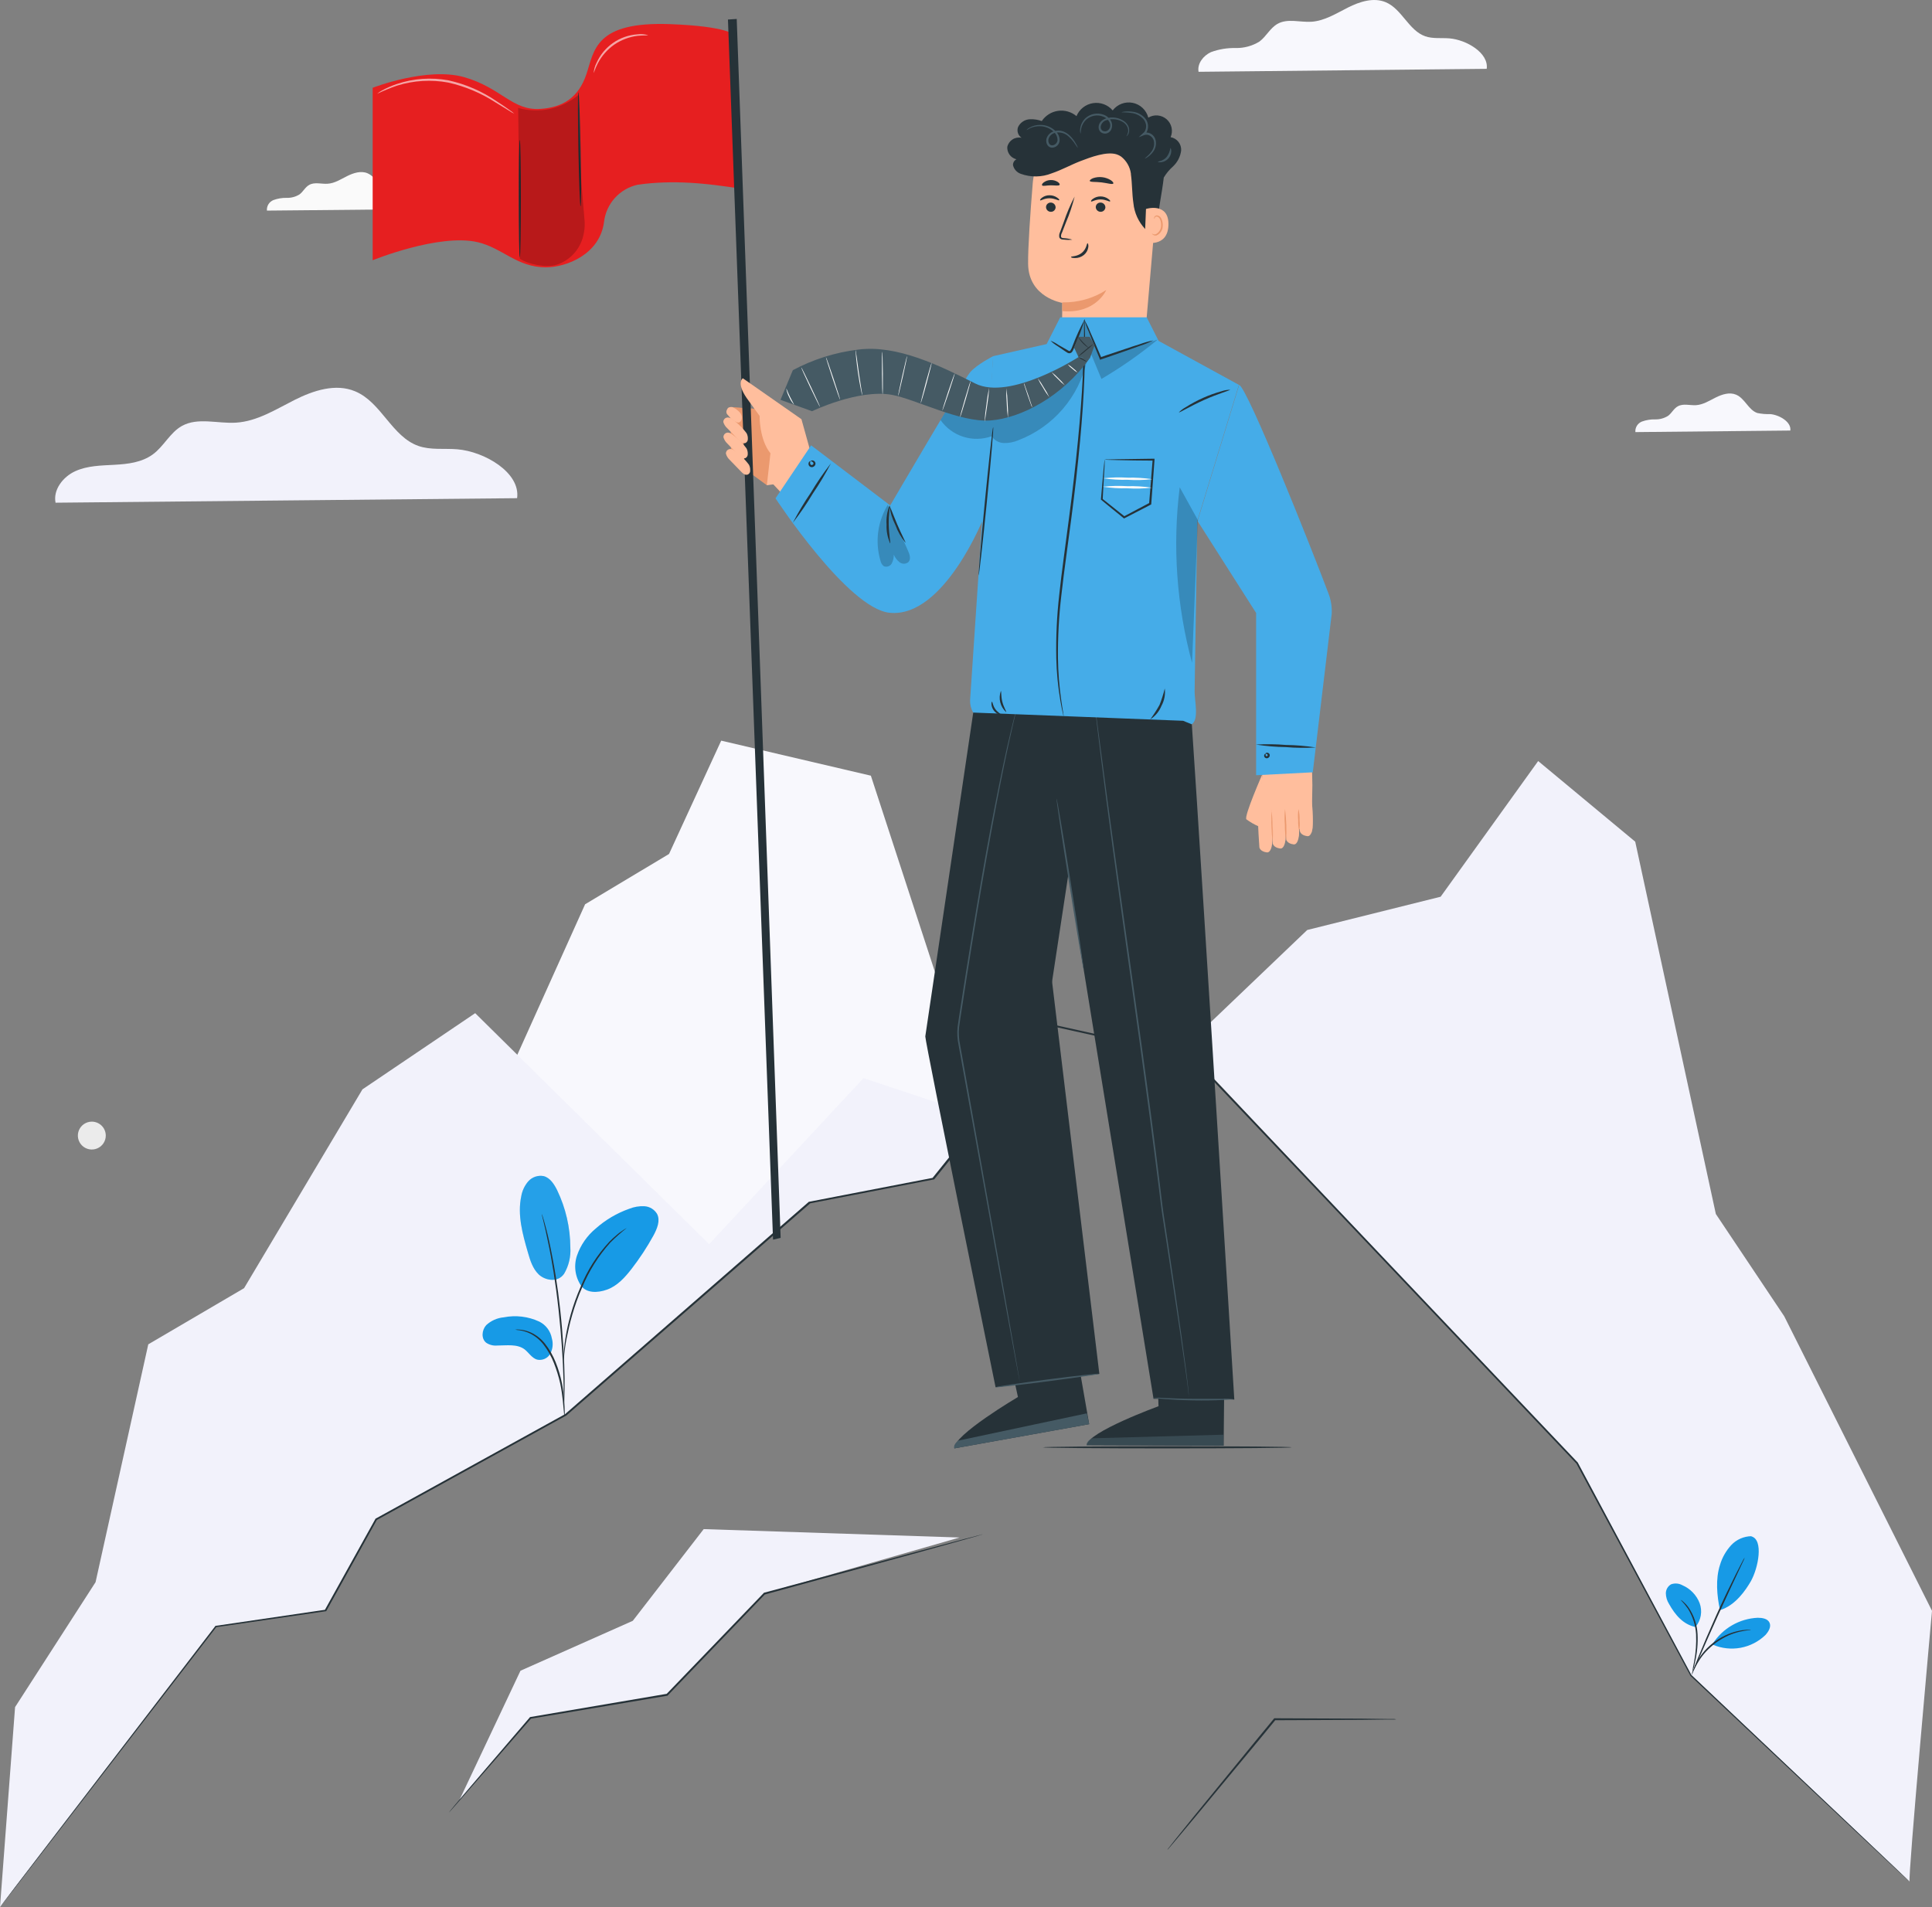
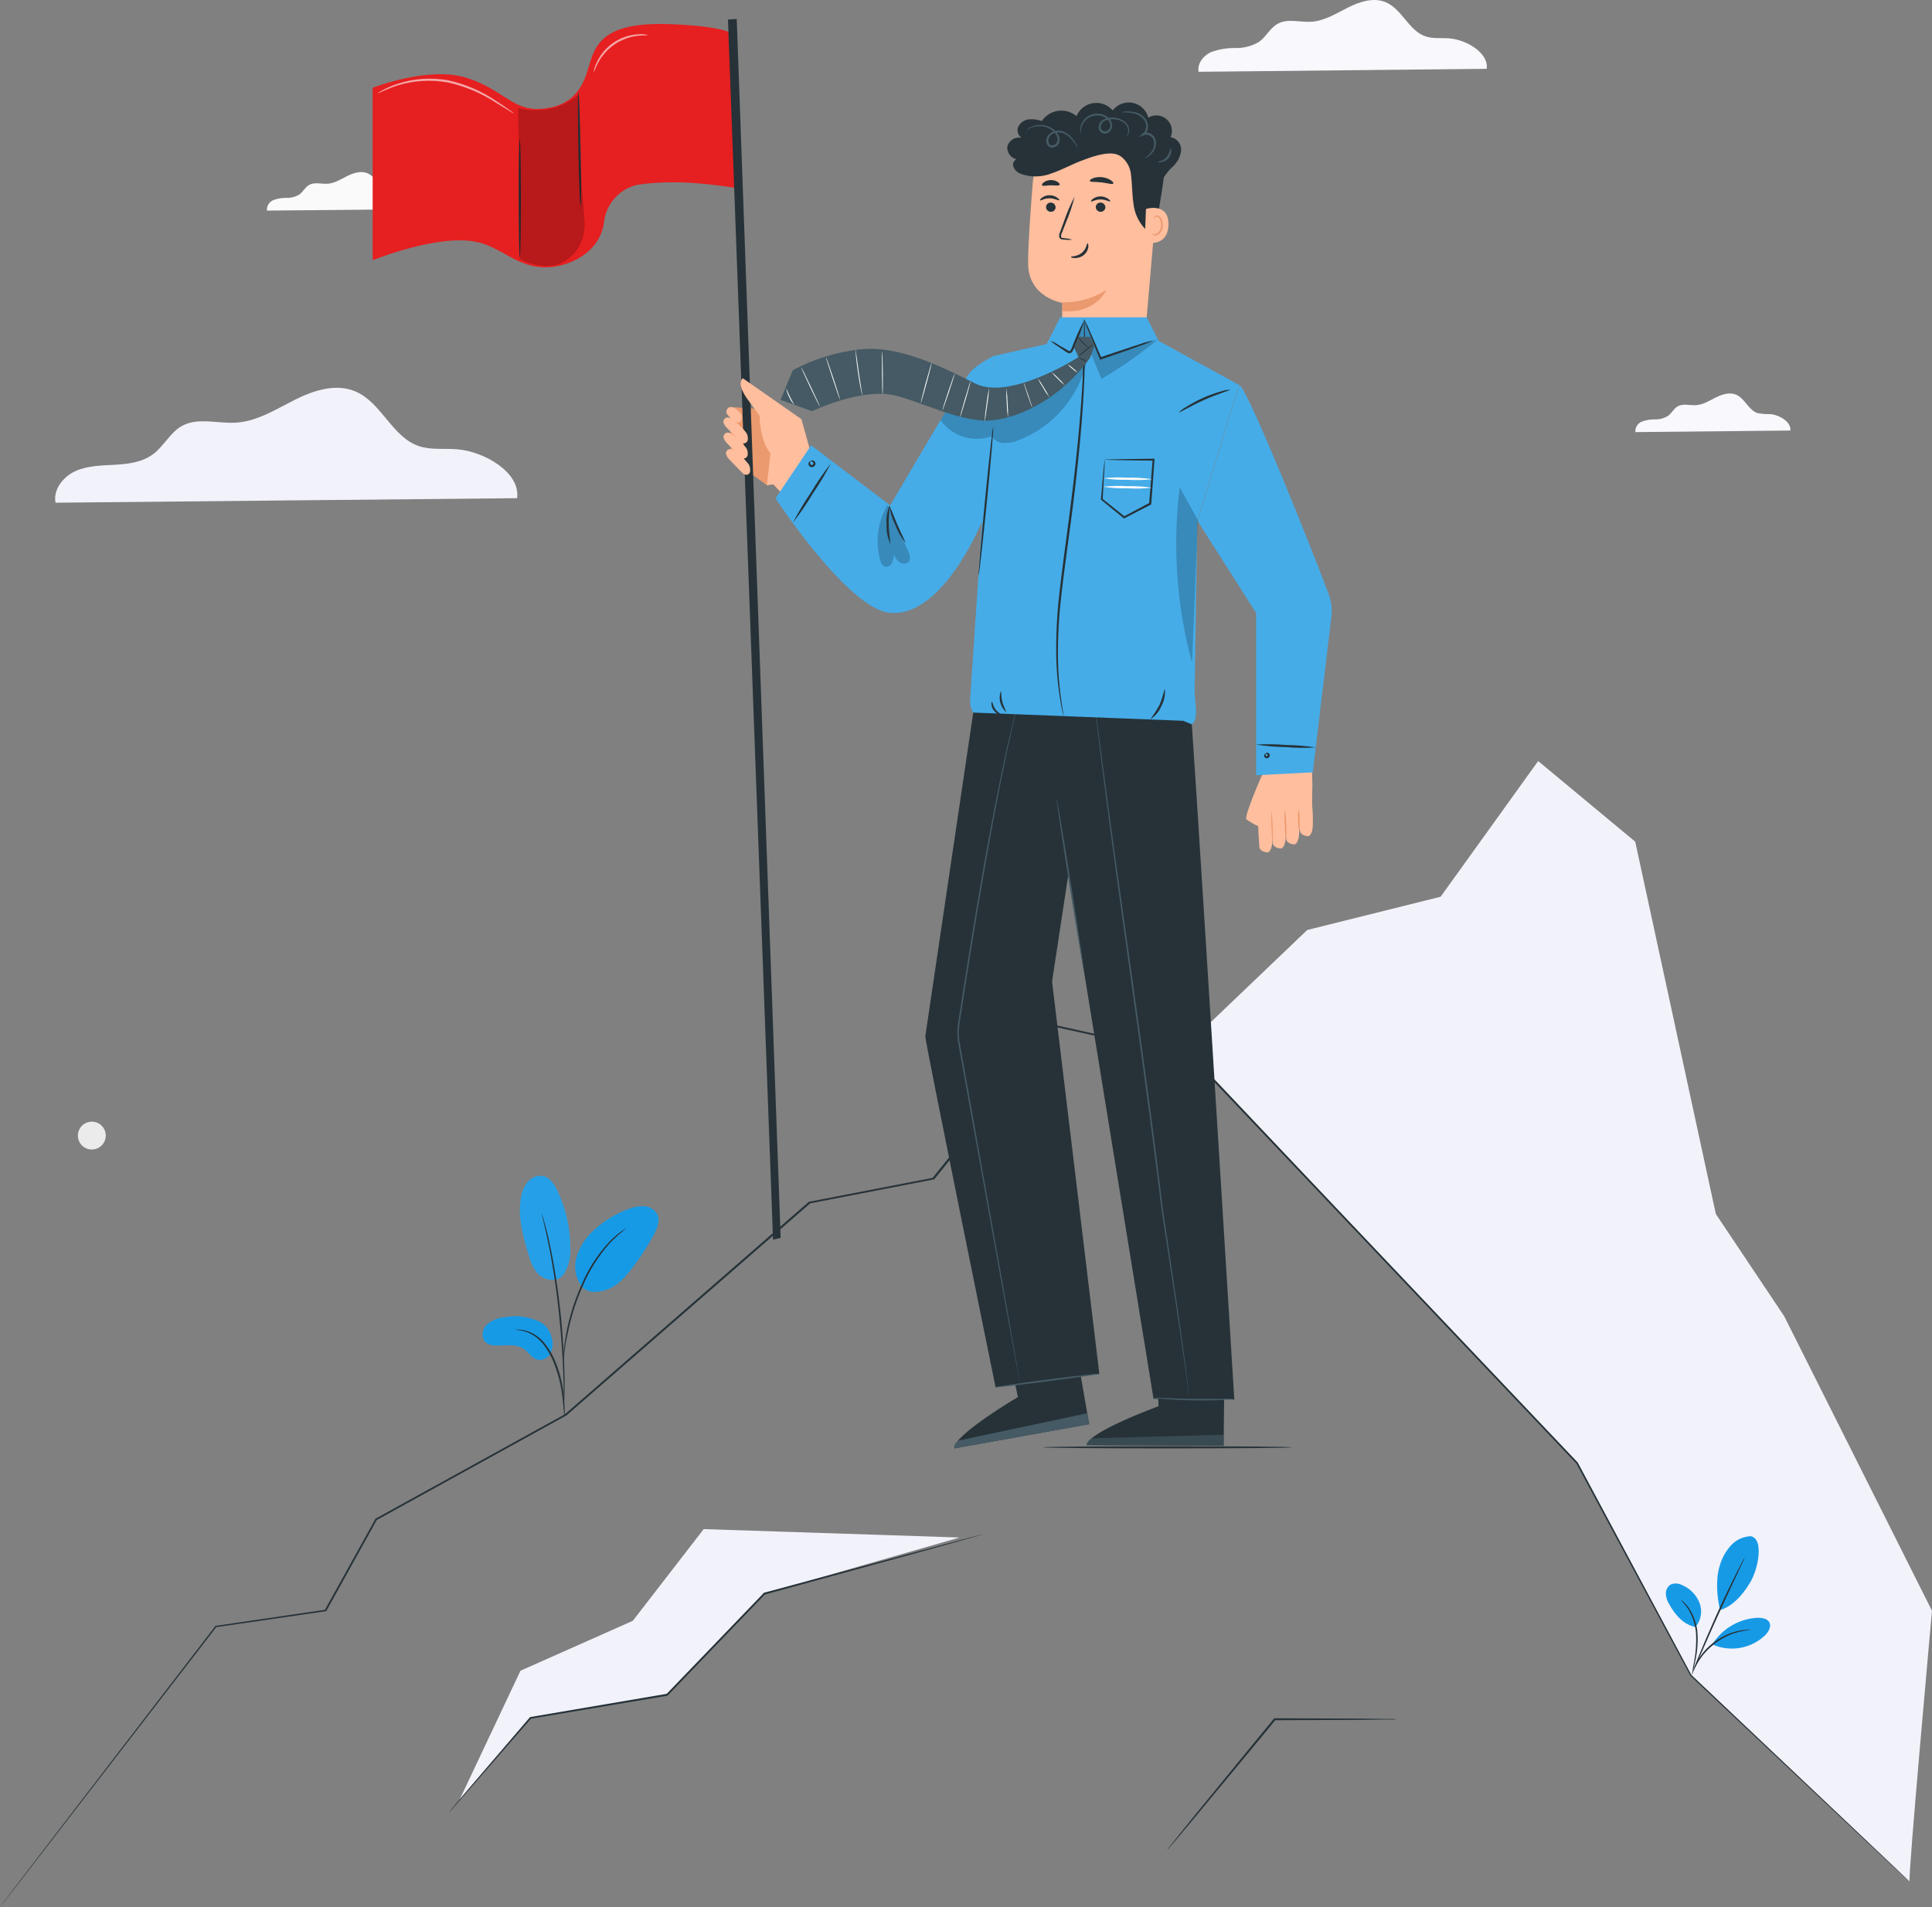
<svg xmlns="http://www.w3.org/2000/svg" width="235" height="232" viewBox="0 0 235 232" fill="none">
  <rect x="0" y="0" width="235" height="232" fill="#808080" stroke="none" />
  <g clip-path="url(#clip0_609_4076)">
    <path d="M12.866 138.147C12.866 138.482 12.767 138.81 12.58 139.089C12.394 139.367 12.128 139.585 11.818 139.713C11.508 139.842 11.167 139.875 10.837 139.81C10.508 139.744 10.205 139.583 9.968 139.346C9.731 139.108 9.569 138.806 9.503 138.477C9.438 138.148 9.471 137.807 9.6 137.498C9.728 137.188 9.946 136.923 10.225 136.737C10.504 136.55 10.833 136.451 11.168 136.451C11.391 136.451 11.612 136.495 11.818 136.58C12.024 136.665 12.211 136.79 12.369 136.948C12.527 137.105 12.652 137.292 12.737 137.498C12.822 137.703 12.866 137.924 12.866 138.147Z" fill="#EBEBEB" />
    <path d="M62.898 60.605C63.329 57.489 58.921 54.922 55.616 54.657C54.033 54.527 52.396 54.772 50.898 54.252C47.663 53.122 46.391 48.94 43.206 47.609C40.842 46.609 38.122 47.499 35.829 48.655C33.535 49.81 31.276 51.256 28.717 51.416C26.488 51.561 24.069 50.736 22.121 51.821C20.674 52.632 19.913 54.322 18.575 55.288C17.238 56.253 15.57 56.453 13.933 56.543C12.295 56.633 10.627 56.648 9.15 57.324C7.672 57.999 6.445 59.564 6.756 61.155L62.898 60.605Z" fill="#F2F2FB" />
    <path d="M180.836 8.373C181.106 6.433 178.357 4.832 176.294 4.667C175.292 4.587 174.29 4.737 173.354 4.412C171.35 3.707 170.524 1.1 168.556 0.27C167.078 -0.35 165.381 0.2 163.953 0.92C162.526 1.641 161.114 2.541 159.516 2.646C158.129 2.731 156.616 2.216 155.404 2.896C154.498 3.396 154.022 4.442 153.191 5.057C152.322 5.592 151.316 5.865 150.296 5.842C149.272 5.82 148.252 5.989 147.291 6.343C146.37 6.768 145.603 7.738 145.789 8.734L180.836 8.373Z" fill="#F8F8FD" />
    <path d="M217.767 52.376C217.912 51.331 216.435 50.471 215.323 50.376C214.793 50.396 214.263 50.351 213.745 50.241C212.658 49.86 212.243 48.46 211.161 48.01C210.37 47.679 209.458 47.975 208.687 48.36C207.916 48.745 207.159 49.235 206.303 49.29C205.557 49.335 204.745 49.06 204.089 49.425C203.588 49.695 203.348 50.256 202.902 50.586C202.432 50.882 201.885 51.033 201.33 51.021C200.782 51.005 200.237 51.094 199.722 51.281C199.467 51.38 199.251 51.558 199.107 51.79C198.962 52.022 198.897 52.294 198.921 52.566L217.767 52.376Z" fill="#F8F8FD" />
    <path d="M51.299 25.44C51.444 24.395 49.967 23.535 48.855 23.44C48.324 23.46 47.792 23.415 47.273 23.305C46.191 22.924 45.77 21.524 44.693 21.074C43.902 20.744 42.99 21.039 42.219 21.424C41.448 21.809 40.717 22.299 39.835 22.354C39.089 22.399 38.278 22.124 37.622 22.489C37.121 22.759 36.88 23.32 36.43 23.65C35.965 23.94 35.425 24.086 34.877 24.07C34.33 24.058 33.784 24.148 33.27 24.335C33.015 24.434 32.799 24.612 32.654 24.844C32.51 25.076 32.444 25.348 32.468 25.62L51.299 25.44Z" fill="#FAFAFA" />
-     <path d="M61.24 132.059L71.171 110.005L81.378 103.888L87.724 90.102L105.928 94.364L119.511 135.971L98.491 146.29L81.378 156.709L61.24 132.059Z" fill="#F8F8FD" />
    <path d="M235 195.96L217.025 160.126L208.707 147.685L198.901 102.392L187.096 92.583L175.232 109.09L159.005 113.136L144.066 127.412L174.115 159.29L191.849 177.963L205.692 203.793L232.275 228.889C232.04 228.634 235 195.96 235 195.96Z" fill="#F2F2FB" />
-     <path d="M0 232L1.833 207.675L11.624 192.474L18.035 163.542L29.689 156.709L44.087 132.524L57.8 123.255L86.251 151.357L105.032 131.159L119.511 135.971L113.546 143.379L98.491 146.29L68.823 172.125L45.755 184.826L39.605 195.92L26.258 197.876L0 232Z" fill="#F2F2FB" />
    <path d="M169.818 209.161C169.723 209.18 169.625 209.188 169.528 209.186H168.687L165.576 209.226L155.059 209.271L155.154 209.221C154.563 209.948 153.949 210.696 153.311 211.467L145.338 221.091C144.337 222.301 143.495 223.281 142.904 223.992L142.233 224.782C142.162 224.878 142.08 224.965 141.988 225.042C142.046 224.939 142.115 224.841 142.193 224.752L142.829 223.942L145.203 220.99L153.106 211.322C153.737 210.551 154.358 209.821 154.954 209.081L154.994 209.031H155.054L165.571 209.076L168.682 209.116H169.523C169.623 209.119 169.722 209.135 169.818 209.161Z" fill="#263238" />
    <path d="M116.716 187.042L85.595 186.021L76.971 197.176L63.309 203.248L55.887 218.97L64.526 208.961L81.143 206.179L92.972 193.864L116.716 187.042Z" fill="#F2F2FB" />
    <path d="M0 232C0 232 0.145 231.795 0.446 231.4L1.778 229.644L6.946 222.896L26.188 197.821V197.791H26.223L39.575 195.83L39.5 195.88L45.665 184.776V184.746H45.69L68.728 172.04L98.391 146.195H98.426L113.486 143.284L113.406 143.329L121.083 133.795C123.524 130.76 125.945 127.759 128.345 124.791L128.395 124.731H128.475L144.867 128.373H144.902L144.932 128.398C162.396 146.8 178.412 163.682 191.909 177.918L205.732 203.763L225.289 222.271L230.483 227.198L231.815 228.474L232.261 228.909C232.261 228.909 232.1 228.769 231.8 228.489L230.448 227.233L225.229 222.336L205.622 203.873L191.754 178.053L144.787 128.553L144.852 128.588L128.455 124.951L128.586 124.906L121.324 133.91L113.651 143.449L113.621 143.484H113.571L98.516 146.395L98.576 146.365L68.898 172.191L45.81 184.921L45.85 184.876C43.697 188.752 41.628 192.484 39.695 195.97L39.67 196.01H39.62L26.268 197.951L26.328 197.916L7.011 222.951L1.818 229.679L0.466 231.415C0.16 231.805 0 232 0 232Z" fill="#263238" />
    <path d="M119.511 186.661L119.385 186.706L119.01 186.817L117.537 187.237L112.028 188.772L92.997 193.984L93.052 193.949L85.54 201.763L81.208 206.264L81.178 206.294H81.138L64.54 209.086L64.606 209.051L57.319 217.419C56.452 218.419 55.776 219.18 55.315 219.715L54.785 220.31C54.659 220.445 54.594 220.505 54.594 220.505C54.594 220.505 54.644 220.43 54.76 220.29L55.26 219.675L57.234 217.344L64.45 208.916V208.886H64.485L81.133 206.054L81.063 206.094L85.395 201.593L92.907 193.784V193.759H92.942L111.973 188.642L117.482 187.177L118.96 186.796L119.345 186.701C119.397 186.675 119.453 186.662 119.511 186.661Z" fill="#263238" />
    <path d="M157.113 176.072C157.113 176.142 150.337 176.202 141.983 176.202C133.629 176.202 126.853 176.142 126.853 176.072C126.853 176.002 133.624 175.942 141.983 175.942C150.342 175.942 157.113 175.987 157.113 176.072Z" fill="#263238" />
    <path d="M159.631 95.509C159.631 95.509 159.601 92.663 159.481 92.638L153.626 93.938C153.561 94.309 152.825 98.981 152.95 99.441L159.536 101.266C159.536 101.266 159.636 95.674 159.631 95.509Z" fill="#FFBE9D" />
    <path d="M159.642 100.826C159.66 100.786 159.669 100.741 159.667 100.696C159.737 100.061 159.697 97.28 159.356 97.16C159.016 97.04 158.024 97.245 157.959 97.61C157.894 97.975 158.114 101.111 158.114 101.111C158.114 101.111 158.184 101.612 159.011 101.722C159.526 101.792 159.642 100.826 159.642 100.826Z" fill="#FFBE9D" />
    <path d="M157.968 101.827C157.987 101.786 157.997 101.741 157.999 101.697C158.064 101.061 157.999 98.28 157.683 98.16C157.368 98.04 156.351 98.245 156.286 98.61C156.221 98.975 156.446 102.112 156.446 102.112C156.446 102.112 156.511 102.612 157.342 102.722C157.853 102.792 157.968 101.827 157.968 101.827Z" fill="#FFBE9D" />
-     <path d="M156.336 102.322C156.336 102.322 156.336 102.272 156.366 102.197C156.431 101.557 156.366 98.775 156.051 98.66C155.735 98.545 154.719 98.745 154.653 99.111C154.588 99.476 154.814 102.612 154.814 102.612C154.814 102.612 154.879 103.112 155.71 103.222C156.221 103.292 156.336 102.322 156.336 102.322Z" fill="#FFBE9D" />
+     <path d="M156.336 102.322C156.336 102.322 156.336 102.272 156.366 102.197C156.431 101.557 156.366 98.775 156.051 98.66C155.735 98.545 154.719 98.745 154.653 99.111C154.588 99.476 154.814 102.612 154.814 102.612C154.814 102.612 154.879 103.112 155.71 103.222C156.221 103.292 156.336 102.322 156.336 102.322" fill="#FFBE9D" />
    <path d="M154.713 102.792C154.713 102.792 154.713 102.742 154.738 102.667C154.809 102.027 154.768 99.246 154.428 99.126C154.087 99.005 153.096 99.211 153.031 99.581C152.965 99.951 153.186 103.082 153.186 103.082C153.186 103.082 153.251 103.582 154.082 103.697C154.598 103.762 154.713 102.792 154.713 102.792Z" fill="#FFBE9D" />
    <path d="M157.944 98.425C158.047 98.868 158.091 99.322 158.074 99.776C158.117 100.223 158.103 100.674 158.034 101.117C157.931 100.673 157.887 100.217 157.904 99.761C157.861 99.316 157.875 98.867 157.944 98.425Z" fill="#EB996E" />
    <path d="M156.306 98.415C156.468 99.692 156.513 100.982 156.441 102.267C156.329 101.633 156.277 100.99 156.286 100.346C156.231 99.703 156.238 99.057 156.306 98.415Z" fill="#EB996E" />
    <g opacity="0.78">
      <path d="M154.638 98.54C154.744 99.177 154.796 99.821 154.793 100.466C154.851 101.108 154.851 101.755 154.793 102.397C154.631 101.118 154.586 99.827 154.658 98.54H154.638Z" fill="#EB996E" />
    </g>
    <path d="M153.587 94.094C153.587 94.094 151.268 99.351 151.608 99.676C152.053 100.003 152.531 100.282 153.036 100.506L153.587 94.094Z" fill="#FFBE9D" />
    <path d="M140.776 23.565L139.078 43.233L129.212 42.442C129.146 41.292 129.212 36.845 129.212 36.845C129.212 36.845 125.11 36.21 125.055 32.108C125.03 30.107 125.315 26.006 125.616 22.304C125.776 20.328 126.704 18.493 128.202 17.192C129.699 15.89 131.647 15.226 133.629 15.341C134.644 15.398 135.637 15.657 136.55 16.104C137.463 16.551 138.277 17.177 138.943 17.944C139.61 18.71 140.115 19.603 140.43 20.569C140.745 21.534 140.862 22.553 140.776 23.565Z" fill="#FFBE9D" />
    <path d="M129.211 36.785C131.104 36.825 132.965 36.303 134.56 35.284C134.56 35.284 133.313 38.217 129.211 37.846V36.785Z" fill="#EB996E" />
    <path d="M127.233 25.175C127.231 25.328 127.288 25.475 127.393 25.585C127.498 25.696 127.642 25.761 127.794 25.766C127.869 25.772 127.945 25.763 128.016 25.739C128.087 25.716 128.153 25.678 128.21 25.629C128.266 25.579 128.312 25.519 128.345 25.451C128.378 25.384 128.397 25.311 128.4 25.235C128.401 25.083 128.342 24.937 128.236 24.827C128.131 24.716 127.987 24.651 127.834 24.645C127.76 24.64 127.685 24.649 127.614 24.673C127.544 24.697 127.478 24.735 127.422 24.784C127.366 24.833 127.321 24.893 127.288 24.961C127.256 25.028 127.237 25.101 127.233 25.175Z" fill="#263238" />
    <path d="M126.517 24.37C126.592 24.445 127.018 24.115 127.664 24.12C128.31 24.125 128.756 24.435 128.826 24.36C128.896 24.285 128.786 24.185 128.585 24.04C128.312 23.85 127.986 23.75 127.654 23.755C127.326 23.751 127.006 23.855 126.742 24.05C126.547 24.195 126.482 24.335 126.517 24.37Z" fill="#263238" />
    <path d="M133.283 25.175C133.283 25.328 133.342 25.474 133.447 25.584C133.553 25.694 133.697 25.759 133.849 25.766C134 25.776 134.148 25.725 134.262 25.626C134.375 25.526 134.445 25.386 134.455 25.235C134.455 25.083 134.396 24.937 134.291 24.827C134.186 24.717 134.042 24.651 133.889 24.645C133.814 24.639 133.739 24.648 133.668 24.671C133.596 24.695 133.53 24.733 133.474 24.782C133.417 24.831 133.371 24.892 133.339 24.959C133.306 25.027 133.287 25.101 133.283 25.175Z" fill="#263238" />
    <path d="M132.717 24.51C132.787 24.585 133.218 24.26 133.864 24.26C134.51 24.26 134.956 24.575 135.021 24.5C135.086 24.425 134.986 24.33 134.78 24.18C134.508 23.992 134.185 23.893 133.854 23.895C133.525 23.894 133.204 23.997 132.937 24.19C132.747 24.315 132.682 24.45 132.717 24.51Z" fill="#263238" />
    <path d="M130.429 29.157C130.096 29.053 129.751 28.991 129.402 28.972C129.242 28.972 129.092 28.922 129.062 28.812C129.044 28.637 129.083 28.462 129.172 28.311L129.647 27.086C130.088 26.058 130.444 24.995 130.714 23.91C130.192 24.907 129.75 25.944 129.392 27.011L128.936 28.247C128.836 28.441 128.806 28.663 128.851 28.877C128.875 28.933 128.911 28.984 128.957 29.024C129.003 29.065 129.058 29.095 129.117 29.112C129.207 29.134 129.299 29.146 129.392 29.147C129.736 29.192 130.084 29.196 130.429 29.157Z" fill="#263238" />
    <path d="M132.281 29.592C132.181 29.592 132.181 30.268 131.595 30.753C131.009 31.238 130.278 31.163 130.273 31.253C130.268 31.343 130.438 31.388 130.744 31.393C131.145 31.401 131.535 31.267 131.846 31.013C132.143 30.768 132.335 30.419 132.382 30.037C132.407 29.757 132.331 29.587 132.281 29.592Z" fill="#263238" />
    <path d="M132.552 22.009C132.617 22.179 133.243 22.099 133.984 22.189C134.725 22.279 135.321 22.48 135.421 22.324C135.462 22.249 135.361 22.089 135.121 21.924C134.798 21.722 134.433 21.595 134.054 21.554C133.675 21.512 133.292 21.556 132.932 21.684C132.662 21.804 132.527 21.939 132.552 22.009Z" fill="#263238" />
    <path d="M126.753 22.544C126.863 22.689 127.294 22.544 127.819 22.544C128.345 22.544 128.781 22.64 128.886 22.489C128.931 22.419 128.861 22.274 128.666 22.139C128.408 21.974 128.105 21.892 127.799 21.904C127.492 21.907 127.193 22.009 126.948 22.194C126.763 22.329 126.708 22.474 126.753 22.544Z" fill="#263238" />
    <path d="M143.67 18.317C143.696 17.936 143.579 17.558 143.342 17.257C143.105 16.956 142.766 16.753 142.388 16.687C142.549 16.319 142.589 15.909 142.502 15.517C142.414 15.125 142.204 14.771 141.902 14.506C141.599 14.242 141.22 14.08 140.82 14.045C140.419 14.01 140.018 14.103 139.674 14.311C139.56 13.864 139.322 13.458 138.988 13.14C138.654 12.822 138.237 12.604 137.784 12.512C137.332 12.42 136.863 12.458 136.431 12.62C135.998 12.783 135.621 13.063 135.342 13.431C135.051 13.091 134.678 12.832 134.259 12.677C133.839 12.522 133.387 12.478 132.946 12.548C132.504 12.617 132.088 12.799 131.736 13.075C131.385 13.352 131.111 13.713 130.939 14.126C130.631 13.867 130.272 13.677 129.885 13.566C129.498 13.456 129.093 13.428 128.694 13.485C128.296 13.542 127.914 13.681 127.574 13.895C127.233 14.109 126.941 14.392 126.717 14.726C126.267 14.564 125.789 14.49 125.31 14.506C125.002 14.512 124.702 14.602 124.443 14.767C124.183 14.932 123.974 15.165 123.838 15.441C123.748 15.676 123.74 15.935 123.816 16.175C123.893 16.415 124.049 16.622 124.258 16.762C123.88 16.68 123.484 16.752 123.159 16.961C122.833 17.17 122.603 17.499 122.521 17.877C122.501 18.219 122.602 18.556 122.806 18.83C123.01 19.105 123.304 19.299 123.637 19.378C123.506 19.443 123.397 19.545 123.322 19.671C123.248 19.797 123.211 19.942 123.217 20.088C123.272 20.332 123.388 20.558 123.556 20.744C123.723 20.929 123.936 21.069 124.173 21.149C125.387 21.589 126.72 21.568 127.919 21.089C129.131 20.683 130.253 20.048 131.45 19.588C132.647 19.128 134.66 18.367 135.867 18.793C136.046 18.854 136.214 18.94 136.368 19.048C137.02 19.559 137.447 20.303 137.56 21.124V21.204C137.72 22.374 137.69 23.565 137.861 24.705C137.974 25.89 138.482 27.003 139.303 27.866C139.659 28.197 140.305 28.422 140.58 28.036C140.676 27.875 140.727 27.689 140.725 27.501C140.881 25.465 141.326 23.595 141.557 21.599C141.858 21.096 142.235 20.642 142.674 20.253C143.222 19.744 143.574 19.059 143.67 18.317Z" fill="#263238" />
    <path d="M131.44 16.257C131.375 16.083 131.356 15.896 131.385 15.712C131.432 15.198 131.665 14.719 132.041 14.366C132.33 14.108 132.682 13.933 133.062 13.858C133.442 13.783 133.835 13.812 134.2 13.941C134.421 14.014 134.624 14.133 134.797 14.29C134.969 14.447 135.107 14.638 135.201 14.851C135.291 15.094 135.298 15.36 135.221 15.607C135.187 15.736 135.124 15.855 135.038 15.957C134.951 16.058 134.843 16.139 134.721 16.192C134.591 16.246 134.45 16.266 134.311 16.25C134.172 16.235 134.039 16.184 133.924 16.102C133.817 16.018 133.734 15.907 133.683 15.781C133.632 15.654 133.615 15.517 133.634 15.382C133.658 15.129 133.778 14.894 133.969 14.726C134.14 14.572 134.344 14.459 134.565 14.396C134.933 14.285 135.321 14.26 135.699 14.322C136.078 14.385 136.437 14.533 136.749 14.756C136.993 14.93 137.18 15.172 137.285 15.452C137.358 15.665 137.369 15.894 137.315 16.112C137.22 16.473 137.019 16.588 137.019 16.573C137.114 16.419 137.18 16.25 137.215 16.072C137.246 15.873 137.222 15.668 137.145 15.482C137.038 15.238 136.864 15.03 136.644 14.881C136.351 14.691 136.019 14.567 135.673 14.52C135.327 14.472 134.974 14.502 134.641 14.606C134.452 14.646 134.28 14.741 134.146 14.879C134.013 15.018 133.923 15.193 133.889 15.382C133.875 15.475 133.885 15.569 133.918 15.657C133.951 15.745 134.007 15.822 134.08 15.882C134.16 15.934 134.253 15.967 134.348 15.976C134.444 15.986 134.541 15.972 134.63 15.937C134.806 15.847 134.941 15.693 135.007 15.507C135.073 15.321 135.065 15.117 134.986 14.937C134.905 14.755 134.786 14.593 134.639 14.459C134.492 14.326 134.318 14.224 134.13 14.161C133.803 14.044 133.452 14.014 133.111 14.074C132.769 14.134 132.449 14.281 132.181 14.501C131.82 14.817 131.579 15.248 131.5 15.722C131.43 16.062 131.465 16.257 131.44 16.257Z" fill="#455A64" />
    <path d="M136.428 13.646C136.428 13.646 136.558 13.595 136.799 13.575C137.142 13.54 137.489 13.549 137.831 13.601C138.354 13.676 138.839 13.922 139.208 14.301C139.444 14.543 139.593 14.856 139.633 15.191C139.673 15.527 139.601 15.866 139.428 16.157C139.365 16.252 139.289 16.337 139.203 16.412L139.068 16.192C139.233 16.132 139.41 16.113 139.584 16.135C139.758 16.158 139.925 16.222 140.069 16.322C140.323 16.497 140.501 16.761 140.57 17.062C140.622 17.307 140.62 17.56 140.565 17.805C140.509 18.049 140.402 18.279 140.25 18.477C140.057 18.737 139.819 18.961 139.548 19.138C139.456 19.21 139.351 19.265 139.238 19.298C139.238 19.298 139.323 19.203 139.488 19.058C139.726 18.862 139.933 18.633 140.104 18.378C140.229 18.196 140.314 17.991 140.355 17.775C140.397 17.559 140.393 17.337 140.345 17.122C140.281 16.878 140.127 16.667 139.914 16.532C139.806 16.458 139.682 16.411 139.552 16.395C139.423 16.378 139.291 16.392 139.168 16.437L138.492 16.702L139.033 16.202C139.105 16.145 139.171 16.079 139.228 16.006C139.38 15.76 139.44 15.468 139.398 15.181C139.354 14.909 139.233 14.655 139.048 14.451C138.717 14.103 138.287 13.865 137.816 13.771C136.969 13.626 136.423 13.696 136.428 13.646Z" fill="#455A64" />
    <path d="M142.363 18.007C142.398 18.007 142.468 18.142 142.468 18.398C142.458 18.732 142.327 19.051 142.1 19.297C141.873 19.542 141.564 19.698 141.231 19.734C140.976 19.764 140.826 19.704 140.831 19.674C140.836 19.643 141.452 19.613 141.902 19.108C142.144 18.784 142.302 18.406 142.363 18.007Z" fill="#455A64" />
    <path d="M124.839 15.842C124.944 15.712 125.076 15.606 125.225 15.531C125.623 15.305 126.074 15.189 126.532 15.196C126.876 15.193 127.217 15.257 127.536 15.386C127.855 15.515 128.145 15.706 128.39 15.947C128.547 16.091 128.672 16.265 128.759 16.46C128.845 16.655 128.89 16.865 128.891 17.078C128.878 17.323 128.77 17.553 128.589 17.719C128.409 17.886 128.17 17.975 127.924 17.968C127.795 17.954 127.673 17.906 127.569 17.827C127.466 17.749 127.386 17.643 127.338 17.523C127.248 17.305 127.234 17.064 127.298 16.837C127.364 16.633 127.479 16.448 127.632 16.298C127.786 16.148 127.974 16.038 128.18 15.977C128.54 15.854 128.931 15.854 129.292 15.977C129.593 16.088 129.869 16.258 130.103 16.477C130.429 16.789 130.702 17.152 130.909 17.553C131 17.691 131.068 17.843 131.11 18.003C131.11 18.003 130.994 17.868 130.824 17.608C130.592 17.237 130.308 16.9 129.983 16.607C129.757 16.393 129.48 16.241 129.178 16.166C128.876 16.09 128.56 16.094 128.26 16.177C128.094 16.229 127.942 16.319 127.818 16.441C127.693 16.563 127.599 16.712 127.544 16.877C127.444 17.213 127.599 17.658 127.949 17.683C128.124 17.681 128.291 17.613 128.418 17.494C128.546 17.374 128.623 17.212 128.636 17.038C128.635 16.86 128.599 16.684 128.529 16.521C128.459 16.358 128.358 16.21 128.23 16.087C127.781 15.636 127.178 15.373 126.542 15.351C126.11 15.335 125.68 15.419 125.285 15.597C125.142 15.688 124.993 15.769 124.839 15.842Z" fill="#455A64" />
    <path d="M139.393 25.42C139.463 25.39 142.208 24.585 142.123 27.386C142.038 30.187 139.228 29.512 139.228 29.442C139.228 29.372 139.393 25.42 139.393 25.42Z" fill="#FFBE9D" />
    <path d="M140.119 28.407C140.119 28.407 140.169 28.442 140.249 28.482C140.367 28.528 140.497 28.528 140.615 28.482C140.801 28.378 140.955 28.226 141.064 28.042C141.172 27.858 141.229 27.65 141.231 27.437C141.246 27.196 141.207 26.955 141.116 26.731C141.092 26.643 141.047 26.562 140.985 26.495C140.923 26.428 140.846 26.377 140.76 26.346C140.704 26.331 140.644 26.335 140.591 26.358C140.537 26.38 140.493 26.42 140.465 26.471C140.425 26.546 140.465 26.606 140.43 26.611C140.395 26.616 140.37 26.561 140.395 26.446C140.415 26.377 140.455 26.316 140.51 26.271C140.591 26.217 140.689 26.195 140.785 26.211C140.9 26.236 141.007 26.291 141.095 26.37C141.183 26.449 141.248 26.549 141.286 26.661C141.397 26.907 141.447 27.177 141.431 27.447C141.437 27.697 141.369 27.943 141.235 28.155C141.101 28.367 140.908 28.535 140.68 28.637C140.604 28.659 140.524 28.662 140.446 28.646C140.369 28.63 140.296 28.596 140.234 28.547C140.124 28.472 140.114 28.412 140.119 28.407Z" fill="#EB996E" />
    <path d="M121.995 161.566L123.818 169.95C123.818 169.95 115.9 174.617 116.085 176.197L132.482 173.251L130.183 160.066L121.995 161.566Z" fill="#263238" />
    <path d="M132.482 173.256L132.201 171.935L116.581 175.252C116.581 175.252 115.91 175.702 116.08 176.202L132.482 173.256Z" fill="#455A64" />
    <path d="M140.645 162.497L140.916 171.07C140.916 171.07 132.281 174.221 132.176 175.812L148.839 175.882L148.969 162.512L140.645 162.497Z" fill="#263238" />
    <g opacity="0.6">
      <path d="M148.839 175.882L148.799 174.536L132.843 174.972C132.843 174.972 132.096 175.287 132.176 175.812L148.839 175.882Z" fill="#455A64" />
    </g>
    <path d="M121.098 168.764C121.098 168.764 112.559 126.917 112.549 126.082L127.804 118.048L133.719 167.133L121.098 168.764Z" fill="#263238" />
    <path d="M140.31 170.165L128.51 97.635V81.993L144.627 83.494C144.832 84.104 150.136 170.265 150.136 170.265L148.468 170.17H140.31" fill="#263238" />
    <path d="M119.24 80.888L112.549 126.082L127.504 122.46L133.599 82.359L119.24 80.888Z" fill="#263238" />
    <path d="M133.068 84.72C133.068 84.72 133.068 84.795 133.068 84.94L133.133 85.59C133.203 86.17 133.298 87.006 133.418 88.091C133.674 90.252 134.059 93.378 134.56 97.24C135.562 104.958 137.064 115.607 138.702 127.372C139.513 133.255 140.255 138.877 140.891 143.969C141.056 145.249 141.186 146.495 141.366 147.705L141.907 151.207C142.248 153.473 142.568 155.579 142.859 157.504C143.44 161.351 143.896 164.467 144.196 166.623C144.346 167.699 144.457 168.539 144.522 169.124C144.557 169.404 144.577 169.624 144.587 169.77C144.597 169.915 144.587 169.9 144.587 169.935C144.587 169.97 144.557 169.935 144.562 169.935H144.592C144.598 169.88 144.598 169.824 144.592 169.77C144.592 169.619 144.592 169.404 144.552 169.119C144.497 168.549 144.401 167.709 144.261 166.618C143.986 164.457 143.55 161.336 142.989 157.484L142.058 151.187L141.532 147.685C141.356 146.485 141.226 145.234 141.066 143.959C140.44 138.847 139.699 133.24 138.887 127.352C137.265 115.587 135.727 104.943 134.691 97.23C134.19 93.378 133.769 90.257 133.484 88.091C133.343 87.021 133.238 86.18 133.163 85.59C133.123 85.31 133.093 85.09 133.073 84.945C133.075 84.87 133.074 84.794 133.068 84.72Z" fill="#455A64" />
    <path d="M124.078 168.374C124.078 168.374 124.078 168.299 124.048 168.159C124.018 168.019 123.993 167.804 123.948 167.534C123.853 166.973 123.712 166.163 123.537 165.128C123.166 163.027 122.636 160.01 121.984 156.279C120.652 148.806 118.814 138.497 116.781 127.107C116.632 126.412 116.59 125.699 116.656 124.991C116.746 124.296 116.866 123.586 116.966 122.89C117.182 121.5 117.397 120.129 117.602 118.779C118.028 116.088 118.449 113.486 118.859 111.015C119.686 106.068 120.477 101.627 121.188 97.9C121.899 94.174 122.525 91.172 123.001 89.106C123.222 88.071 123.427 87.276 123.552 86.731C123.612 86.465 123.662 86.26 123.697 86.11C123.732 85.96 123.737 85.9 123.737 85.9C123.737 85.9 123.737 85.97 123.677 86.105L123.512 86.721C123.372 87.261 123.156 88.056 122.921 89.091C122.42 91.152 121.779 94.153 121.048 97.875C120.317 101.597 119.51 106.043 118.694 110.985C118.278 113.456 117.853 116.052 117.427 118.749C117.217 120.082 117.003 121.453 116.786 122.86C116.681 123.561 116.566 124.256 116.475 124.971C116.402 125.699 116.444 126.433 116.601 127.147L121.859 156.304C122.54 160.031 123.091 163.047 123.477 165.138C123.672 166.173 123.822 166.983 123.928 167.539C123.978 167.809 124.018 168.014 124.048 168.164C124.078 168.314 124.078 168.374 124.078 168.374Z" fill="#455A64" />
    <path d="M128.51 97.125C128.455 97.125 129.151 101.822 130.068 107.589C130.984 113.356 131.771 118.033 131.826 118.023C131.881 118.013 131.185 113.331 130.273 107.559C129.362 101.787 128.565 97.12 128.51 97.125Z" fill="#455A64" />
    <path d="M140.169 170.035C140.294 170.074 140.424 170.096 140.555 170.1C140.805 170.13 141.166 170.165 141.617 170.2C142.513 170.27 143.75 170.335 145.123 170.36C146.495 170.385 147.737 170.36 148.628 170.315C149.074 170.315 149.44 170.275 149.69 170.25C149.822 170.247 149.953 170.23 150.081 170.2C149.596 170.159 149.109 170.149 148.623 170.17C147.727 170.17 146.485 170.17 145.118 170.17C143.75 170.17 142.508 170.105 141.612 170.07C141.132 170.028 140.65 170.016 140.169 170.035Z" fill="#455A64" />
    <path d="M121.098 168.765C121.265 168.769 121.433 168.76 121.599 168.74L122.956 168.594C124.098 168.464 125.676 168.269 127.418 168.044C129.161 167.819 130.734 167.604 131.876 167.434L133.223 167.233C133.392 167.213 133.56 167.179 133.724 167.133C133.558 167.109 133.389 167.109 133.223 167.133C132.902 167.158 132.437 167.208 131.866 167.274C130.724 167.399 129.141 167.594 127.403 167.819C125.666 168.044 124.083 168.264 122.946 168.429L121.599 168.64C121.428 168.662 121.26 168.704 121.098 168.765Z" fill="#455A64" />
    <path d="M45.329 10.68C45.329 10.68 51.95 8.098 56.467 9.389C60.985 10.68 62.337 13.506 65.758 13.246C68.447 13.06 70.36 11.895 71.327 9.029C72.293 6.163 72.328 2.596 81.503 2.936C88.545 3.201 89.251 4.227 89.251 4.227L90.007 22.94C86.001 22.309 81.949 21.854 77.577 22.469C76.509 22.7 75.54 23.258 74.805 24.065C74.07 24.872 73.605 25.888 73.475 26.971C72.974 30.973 68.853 32.523 66.389 32.523C62.883 32.523 61.075 30.142 58.085 29.457C53.397 28.377 45.329 31.658 45.329 31.658V10.68Z" fill="#E61F20" />
    <path d="M92.877 49.8L88.831 49.515L88.936 55.858L93.278 59.029L93.714 58.864L93.964 51.651L92.877 49.8Z" fill="#EB996E" />
    <path d="M70.616 25.1C70.546 25.1 70.425 21.999 70.355 18.172C70.285 14.346 70.275 11.24 70.355 11.24C70.435 11.24 70.546 14.341 70.621 18.167C70.696 21.994 70.706 25.1 70.616 25.1Z" fill="#263238" />
    <path d="M63.224 17.007C63.294 17.007 63.354 20.208 63.354 24.16C63.354 28.111 63.294 31.313 63.224 31.313C63.153 31.313 63.093 28.111 63.093 24.16C63.093 20.208 63.148 17.007 63.224 17.007Z" fill="#263238" />
    <g opacity="0.2">
      <path d="M63.224 28.127C63.169 29.562 63.224 31.468 63.224 31.468C64.27 32.168 66.444 32.593 67.646 32.218H67.681C68.479 31.962 69.197 31.506 69.767 30.893C70.338 30.28 70.74 29.53 70.936 28.717C71.082 28.16 71.143 27.585 71.117 27.011C70.711 22.254 70.195 16.327 70.35 11.555C69.353 12.398 68.164 12.982 66.887 13.257C65.61 13.532 64.284 13.489 63.028 13.13L63.224 28.127Z" fill="black" />
    </g>
    <g opacity="0.6">
      <path d="M62.557 13.836C62.342 13.736 62.136 13.617 61.941 13.48L60.304 12.48C58.538 11.33 56.581 10.505 54.524 10.044C52.45 9.66 50.313 9.787 48.299 10.414C47.47 10.7 46.659 11.034 45.87 11.415C46.053 11.256 46.253 11.119 46.466 11.005C47.035 10.698 47.628 10.438 48.239 10.229C50.276 9.54 52.456 9.385 54.569 9.779C56.659 10.242 58.64 11.104 60.404 12.315C61.09 12.755 61.631 13.135 61.996 13.4C62.197 13.527 62.385 13.673 62.557 13.836Z" fill="white" />
    </g>
    <g opacity="0.6">
      <path d="M78.829 4.282C78.829 4.327 78.328 4.282 77.552 4.357C76.536 4.484 75.564 4.851 74.718 5.427C73.876 6.016 73.189 6.798 72.714 7.708C72.354 8.408 72.238 8.894 72.213 8.884C72.245 8.445 72.366 8.018 72.569 7.628C73.007 6.657 73.7 5.824 74.575 5.216C75.45 4.608 76.474 4.249 77.537 4.177C77.97 4.12 78.411 4.155 78.829 4.282Z" fill="white" />
    </g>
    <path d="M89.612 2.306L94.955 150.592L94.029 150.807L88.545 2.376L89.612 2.306Z" fill="#263238" />
    <path d="M99.488 58.194L97.484 50.996L90.358 46.019C90.358 46.019 89.526 46.519 90.803 48.395L92.396 50.596C92.396 50.596 92.346 53.462 93.713 55.142L93.278 59.029L99.488 58.194Z" fill="#FFBE9D" />
    <path d="M88.811 50.826C89.584 51.33 90.262 51.967 90.814 52.707C90.924 52.916 90.976 53.151 90.964 53.387C90.971 53.488 90.948 53.589 90.899 53.677C90.851 53.766 90.778 53.839 90.689 53.887C90.613 53.915 90.532 53.926 90.451 53.919C90.371 53.912 90.293 53.888 90.223 53.847C90.087 53.762 89.963 53.657 89.857 53.537C89.396 53.037 88.936 52.592 88.48 52.116C88.243 51.91 88.07 51.641 87.979 51.341C87.977 51.248 87.999 51.155 88.044 51.073C88.088 50.99 88.153 50.921 88.232 50.87C88.311 50.82 88.401 50.791 88.495 50.786C88.588 50.781 88.681 50.8 88.765 50.841" fill="#FFBE9D" />
    <path d="M88.8 52.667C89.574 53.17 90.252 53.807 90.803 54.547C90.912 54.757 90.963 54.992 90.954 55.228C90.96 55.328 90.937 55.429 90.888 55.517C90.84 55.606 90.767 55.679 90.678 55.728C90.602 55.756 90.521 55.767 90.44 55.759C90.359 55.752 90.281 55.725 90.212 55.683C90.075 55.6 89.95 55.497 89.842 55.378L88.469 53.957C88.242 53.748 88.077 53.479 87.994 53.182C87.992 53.088 88.014 52.996 88.058 52.913C88.103 52.831 88.167 52.761 88.246 52.711C88.325 52.661 88.416 52.632 88.509 52.627C88.603 52.621 88.696 52.64 88.78 52.682" fill="#FFBE9D" />
    <path d="M89.101 54.662C89.874 55.166 90.553 55.803 91.104 56.543C91.211 56.753 91.261 56.988 91.249 57.223C91.26 57.325 91.239 57.427 91.19 57.517C91.141 57.606 91.065 57.678 90.974 57.724C90.898 57.752 90.817 57.763 90.737 57.756C90.656 57.749 90.578 57.724 90.508 57.684C90.372 57.598 90.249 57.494 90.143 57.373L88.765 55.953C88.537 55.745 88.374 55.476 88.294 55.178C88.293 55.084 88.315 54.992 88.359 54.909C88.403 54.827 88.468 54.757 88.547 54.707C88.626 54.657 88.717 54.628 88.81 54.622C88.903 54.617 88.997 54.636 89.081 54.677" fill="#FFBE9D" />
    <path d="M89.146 49.56C89.461 49.702 89.744 49.906 89.977 50.161C90.1 50.293 90.181 50.458 90.211 50.636C90.241 50.813 90.219 50.996 90.147 51.161C90.117 51.225 90.072 51.28 90.017 51.322C89.961 51.365 89.896 51.394 89.827 51.407C89.729 51.406 89.633 51.382 89.546 51.337C89.352 51.247 89.171 51.132 89.006 50.996C88.838 50.843 88.684 50.675 88.545 50.496C88.451 50.423 88.387 50.319 88.363 50.202C88.339 50.086 88.357 49.965 88.415 49.861C88.52 49.615 88.625 49.475 89.146 49.535" fill="#FFBE9D" />
    <path d="M99.072 54.597L109.885 64.296L106.369 72.039L93.964 58.819L99.072 54.597Z" fill="#FFBE9D" />
    <path d="M98.662 54.177L108.282 61.485C108.282 61.485 117.192 46.239 118.003 45.288C118.815 44.338 120.808 43.328 120.808 43.328L119.696 62.876C119.696 62.876 114.853 75.216 108.212 74.546C103.124 74.045 94.33 60.625 94.33 60.625L98.662 54.177Z" fill="#45ACE8" />
    <g opacity="0.2">
      <path d="M108.087 61.255C107.427 62.282 106.997 63.44 106.829 64.649C106.66 65.858 106.756 67.09 107.11 68.258C107.163 68.504 107.301 68.724 107.501 68.878C107.673 68.952 107.867 68.959 108.044 68.899C108.221 68.839 108.37 68.716 108.463 68.553C108.639 68.221 108.725 67.848 108.713 67.473C108.871 67.836 109.115 68.155 109.424 68.403C109.581 68.522 109.774 68.584 109.971 68.578C110.168 68.571 110.357 68.497 110.506 68.368C110.826 68.013 110.651 67.458 110.456 67.022C109.638 65.168 108.818 63.314 107.997 61.46" fill="black" />
    </g>
    <path d="M101.066 56.368C100.404 57.638 99.668 58.867 98.862 60.05C98.128 61.281 97.318 62.465 96.438 63.596C97.1 62.325 97.835 61.094 98.642 59.91C99.374 58.679 100.184 57.496 101.066 56.368Z" fill="#263238" />
    <path d="M98.616 56.098C98.586 56.098 98.711 55.948 98.932 56.033C98.996 56.057 99.053 56.098 99.098 56.15C99.143 56.203 99.173 56.266 99.187 56.333C99.201 56.422 99.187 56.512 99.145 56.592C99.104 56.671 99.038 56.735 98.957 56.773C98.879 56.821 98.787 56.842 98.696 56.831C98.605 56.82 98.52 56.779 98.456 56.713C98.409 56.663 98.374 56.603 98.356 56.536C98.338 56.47 98.336 56.4 98.351 56.333C98.411 56.108 98.586 56.078 98.586 56.108C98.586 56.138 98.526 56.218 98.536 56.353C98.546 56.488 98.656 56.638 98.832 56.543C99.007 56.448 98.962 56.283 98.832 56.193C98.701 56.103 98.631 56.133 98.616 56.098Z" fill="#263238" />
    <path d="M108.277 66.112C107.954 65.389 107.803 64.602 107.837 63.811C107.782 63.021 107.907 62.23 108.202 61.495C108.277 61.495 108.072 62.535 108.097 63.806C108.122 65.077 108.352 66.097 108.277 66.112Z" fill="#263238" />
    <path d="M110.14 66.027C109.611 65.381 109.195 64.65 108.908 63.866C108.538 63.131 108.291 62.34 108.177 61.525C108.247 61.525 108.598 62.526 109.139 63.801C109.68 65.077 110.206 66.027 110.14 66.027Z" fill="#263238" />
    <path d="M140.931 41.472L139.478 38.601H128.961L127.308 41.857L120.798 43.328L117.998 85.185C117.982 85.71 118.11 86.229 118.369 86.686L143.91 87.686L144.952 88.111C145.869 87.551 145.298 85.215 145.308 84.109L145.633 63.381L150.692 46.819L140.931 41.472Z" fill="#45ACE8" />
    <g opacity="0.2">
      <path d="M130.028 42.922L131.886 41.067L133.974 46.099C136.379 44.685 138.668 43.085 140.821 41.312L133.719 43.583L131.926 38.826C131.506 40.266 130.909 41.649 130.148 42.943" fill="black" />
    </g>
    <path d="M159.681 93.954L152.79 94.309V74.57L145.668 63.386L150.727 46.824C151.768 47.229 159.611 66.912 161.61 72.255C161.899 73.024 162.027 73.845 161.985 74.666L159.681 93.954Z" fill="#45ACE8" />
    <path d="M120.808 51.966C120.878 51.966 120.537 56.023 120.041 61.01C119.546 65.997 119.09 70.014 119.04 70.014C118.99 70.014 119.31 65.957 119.801 60.97C120.292 55.983 120.733 51.961 120.808 51.966Z" fill="#263238" />
    <path d="M131.941 38.841C131.603 39.989 131.184 41.112 130.689 42.202L130.549 42.542C130.503 42.677 130.424 42.798 130.318 42.892C130.253 42.941 130.176 42.969 130.095 42.975C130.014 42.98 129.933 42.962 129.862 42.923C129.742 42.858 129.662 42.797 129.567 42.737L128.625 42.097C128.321 41.918 128.04 41.701 127.789 41.452C128.121 41.58 128.435 41.748 128.726 41.952L129.712 42.517C129.903 42.632 130.088 42.773 130.178 42.672C130.301 42.492 130.397 42.295 130.463 42.087C130.877 40.971 131.371 39.886 131.941 38.841Z" fill="#263238" />
    <path d="M140.304 41.402C139.788 41.661 139.252 41.878 138.702 42.052C137.7 42.417 136.308 42.908 134.765 43.438L133.924 43.723L133.809 43.763L133.759 43.648C133.218 42.337 132.757 41.177 132.427 40.342C132.223 39.902 132.056 39.447 131.926 38.981C132.176 39.393 132.389 39.827 132.562 40.276C132.927 41.092 133.428 42.242 133.979 43.553L133.819 43.478L134.66 43.188C136.203 42.688 137.6 42.187 138.622 41.877C139.17 41.678 139.733 41.52 140.304 41.402Z" fill="#263238" />
    <path d="M149.63 47.414C149.63 47.489 148.167 47.89 146.45 48.66C144.732 49.431 143.445 50.246 143.395 50.161C143.633 49.921 143.905 49.715 144.201 49.551C144.886 49.116 145.603 48.731 146.344 48.4C147.087 48.069 147.854 47.794 148.638 47.58C148.958 47.473 149.293 47.417 149.63 47.414Z" fill="#263238" />
    <path d="M131.941 38.841C131.948 38.882 131.948 38.925 131.941 38.966C131.941 39.061 131.941 39.186 131.941 39.331C131.941 39.656 131.971 40.131 131.976 40.747C131.976 41.972 131.976 43.748 131.896 45.949C131.741 50.336 131.19 56.388 130.314 63.031C129.888 66.352 129.417 69.534 129.102 72.39C128.799 74.939 128.66 77.505 128.686 80.073C128.708 81.802 128.844 83.528 129.092 85.24C129.167 85.85 129.267 86.315 129.312 86.635C129.337 86.785 129.352 86.901 129.367 87.001C129.373 87.042 129.373 87.084 129.367 87.126C129.35 87.087 129.339 87.047 129.332 87.006C129.332 86.911 129.282 86.79 129.252 86.645C129.187 86.33 129.072 85.865 128.981 85.255C128.688 83.544 128.521 81.813 128.481 80.078C128.431 77.502 128.551 74.925 128.841 72.365C129.147 69.478 129.607 66.317 130.033 62.996C130.91 56.358 131.49 50.321 131.696 45.939C131.801 43.748 131.841 41.972 131.856 40.747C131.856 40.151 131.856 39.676 131.856 39.331C131.856 39.186 131.856 39.066 131.856 38.966C131.875 38.918 131.904 38.876 131.941 38.841Z" fill="#263238" />
    <path d="M160.052 90.932C158.836 91.005 157.615 90.99 156.401 90.887C155.183 90.869 153.968 90.766 152.765 90.577C153.982 90.508 155.202 90.525 156.416 90.627C157.634 90.642 158.849 90.744 160.052 90.932Z" fill="#263238" />
    <path d="M153.942 91.703C153.967 91.733 153.942 91.803 153.942 91.888C153.942 91.973 154.052 92.033 154.147 91.963C154.242 91.893 154.207 91.808 154.117 91.748C154.027 91.688 153.962 91.718 153.942 91.688C153.922 91.657 153.987 91.547 154.172 91.573C154.228 91.581 154.28 91.604 154.324 91.638C154.369 91.672 154.404 91.717 154.428 91.768C154.453 91.837 154.455 91.913 154.434 91.984C154.414 92.055 154.371 92.118 154.312 92.163C154.256 92.211 154.186 92.24 154.112 92.246C154.038 92.251 153.964 92.233 153.902 92.193C153.855 92.161 153.818 92.117 153.793 92.066C153.769 92.016 153.758 91.959 153.762 91.903C153.792 91.718 153.932 91.672 153.942 91.703Z" fill="#263238" />
    <g opacity="0.2">
      <path d="M145.738 63.331L143.495 59.279C142.606 66.429 143.116 73.683 144.997 80.638L145.688 63.421" fill="black" />
    </g>
    <g opacity="0.2">
      <path d="M114.407 51.106C115.084 52.069 116.059 52.783 117.182 53.137C118.306 53.492 119.515 53.467 120.622 53.067C120.786 53.317 121.008 53.524 121.27 53.669C121.532 53.813 121.826 53.892 122.125 53.897C122.718 53.908 123.307 53.794 123.853 53.562C125.949 52.763 127.812 51.454 129.273 49.753C130.733 48.052 131.745 46.014 132.216 43.823C128.981 44.958 126.793 48.1 123.617 49.395C122.366 49.918 121.004 50.12 119.655 49.982C118.306 49.844 117.013 49.37 115.895 48.605L114.407 51.106Z" fill="black" />
    </g>
    <path d="M134.355 55.893C134.49 55.882 134.625 55.882 134.76 55.893L135.962 55.863C136.999 55.863 138.502 55.818 140.305 55.803H140.43V55.928C140.315 57.508 140.179 59.339 140.034 61.29V61.36L139.969 61.395L139.704 61.535L136.794 63.036L136.724 63.076L136.659 63.021C135.657 62.22 134.765 61.48 133.959 60.815L133.914 60.78V60.725C134.039 59.279 134.144 58.069 134.225 57.178C134.26 56.788 134.295 56.468 134.32 56.213C134.327 56.105 134.342 55.998 134.365 55.893C134.377 56.014 134.377 56.137 134.365 56.258C134.365 56.523 134.365 56.848 134.32 57.258C134.27 58.134 134.205 59.324 134.124 60.76L134.084 60.67L136.809 62.841H136.674L139.578 61.305L139.844 61.165L139.774 61.27C139.929 59.319 140.079 57.489 140.204 55.908L140.315 56.033C138.557 56.033 137.084 55.998 136.038 55.973L134.816 55.943C134.661 55.94 134.507 55.923 134.355 55.893Z" fill="#263238" />
    <path d="M140.149 58.294C139.16 58.407 138.163 58.432 137.169 58.369C136.173 58.396 135.175 58.334 134.189 58.184C135.179 58.074 136.176 58.049 137.169 58.109C138.166 58.085 139.163 58.147 140.149 58.294Z" fill="#FAFAFA" />
    <path d="M140.099 59.329C139.11 59.44 138.113 59.465 137.119 59.404C136.124 59.428 135.129 59.365 134.145 59.214C135.134 59.104 136.131 59.081 137.124 59.144C138.12 59.117 139.115 59.179 140.099 59.329Z" fill="#FAFAFA" />
    <path d="M121.724 86.911C121.724 86.981 121.183 86.886 120.838 86.371C120.492 85.855 120.597 85.325 120.667 85.37C120.738 85.415 120.758 85.82 121.053 86.246C121.349 86.671 121.749 86.841 121.724 86.911Z" fill="#263238" />
    <path d="M122.39 86.636C122.037 86.322 121.785 85.909 121.669 85.45C121.553 84.992 121.578 84.509 121.739 84.064C121.815 84.064 121.739 84.685 121.92 85.385C122.1 86.086 122.451 86.586 122.39 86.636Z" fill="#263238" />
    <path d="M141.677 83.759C141.767 84.486 141.627 85.222 141.276 85.865C141.003 86.543 140.525 87.12 139.909 87.516C140.323 86.953 140.701 86.365 141.041 85.755C141.299 85.105 141.511 84.438 141.677 83.759Z" fill="#263238" />
    <path d="M131.17 40.972H132.552L133.143 42.002L132.562 43.604L131.185 43.444L130.649 42.288L131.17 40.972Z" fill="#455A64" />
    <path d="M131.185 43.443C131.185 43.443 122.871 48.795 118.624 46.654C114.377 44.513 109.109 41.902 104.366 42.532C101.591 42.87 98.903 43.718 96.438 45.033L94.936 48.64L98.772 50.026C98.772 50.026 104.371 47.324 108.443 48.025C111.292 48.525 116.756 51.421 120.462 51.151C124.168 50.881 129.227 48.255 132.567 43.558L131.185 43.443Z" fill="#455A64" />
    <path d="M132.217 44.018C132.024 43.967 131.841 43.884 131.676 43.773C131.49 43.692 131.321 43.578 131.175 43.438C131.368 43.488 131.551 43.571 131.716 43.683C131.901 43.764 132.071 43.878 132.217 44.018Z" fill="#263238" />
    <path d="M133.013 41.822C132.732 42.125 132.425 42.403 132.096 42.653C131.785 42.934 131.45 43.186 131.095 43.408C131.38 43.107 131.688 42.828 132.016 42.573C132.327 42.295 132.66 42.044 133.013 41.822Z" fill="#263238" />
    <path d="M132.427 42.343C131.878 41.999 131.425 41.522 131.109 40.957C131.109 40.957 131.395 41.277 131.755 41.657C132.116 42.038 132.447 42.318 132.427 42.343Z" fill="#263238" />
    <path d="M125.56 49.576C125.481 49.441 125.419 49.297 125.375 49.146C125.275 48.881 125.14 48.505 124.999 48.085C124.859 47.665 124.734 47.29 124.649 47.014C124.592 46.87 124.553 46.718 124.534 46.564C124.607 46.709 124.664 46.862 124.704 47.019C124.804 47.29 124.939 47.66 125.08 48.08C125.22 48.5 125.345 48.871 125.43 49.151C125.49 49.287 125.534 49.43 125.56 49.576Z" fill="#FAFAFA" />
    <path d="M127.639 48.331C127.356 47.969 127.103 47.586 126.883 47.185C126.627 46.804 126.401 46.404 126.207 45.989C126.489 46.35 126.742 46.733 126.963 47.135C127.219 47.515 127.445 47.915 127.639 48.331Z" fill="#FAFAFA" />
    <path d="M129.522 46.875C129.218 46.642 128.935 46.385 128.676 46.104C128.392 45.848 128.132 45.567 127.899 45.264C128.206 45.492 128.491 45.748 128.751 46.029C129.033 46.287 129.291 46.57 129.522 46.875Z" fill="#FAFAFA" />
    <path d="M131.085 45.339C130.851 45.209 130.634 45.051 130.439 44.868C130.224 44.712 130.032 44.526 129.868 44.318C130.099 44.449 130.314 44.607 130.509 44.788C130.722 44.948 130.916 45.133 131.085 45.339Z" fill="#FAFAFA" />
    <path d="M122.606 50.866C122.521 50.264 122.471 49.658 122.455 49.05C122.404 48.446 122.389 47.84 122.41 47.234C122.495 47.834 122.545 48.439 122.561 49.045C122.612 49.651 122.627 50.258 122.606 50.866Z" fill="#FAFAFA" />
    <path d="M119.756 51.311C119.797 50.615 119.874 49.923 119.986 49.235C120.059 48.543 120.169 47.855 120.317 47.174C120.275 47.87 120.198 48.562 120.086 49.25C119.931 50.391 119.786 51.311 119.756 51.311Z" fill="#FAFAFA" />
    <path d="M118.068 46.334C118.098 46.334 117.828 47.334 117.472 48.56C117.117 49.785 116.801 50.766 116.771 50.761C116.741 50.756 117.012 49.76 117.372 48.53C117.733 47.299 118.043 46.324 118.068 46.334Z" fill="#FAFAFA" />
    <path d="M116.135 45.419C116.16 45.419 115.845 46.454 115.424 47.709C115.003 48.965 114.643 49.971 114.618 49.961C114.593 49.95 114.908 48.93 115.324 47.675C115.739 46.419 116.105 45.414 116.135 45.419Z" fill="#FAFAFA" />
    <path d="M113.331 44.113C113.361 44.113 113.08 45.228 112.71 46.614C112.339 48 112.009 49.075 111.984 49.07C111.958 49.065 112.234 47.95 112.605 46.569C112.975 45.188 113.306 44.103 113.331 44.113Z" fill="#FAFAFA" />
-     <path d="M110.335 43.298C110.361 43.298 110.14 44.403 109.835 45.749C109.529 47.094 109.269 48.19 109.244 48.185C109.219 48.18 109.434 47.079 109.744 45.729C110.055 44.378 110.305 43.293 110.335 43.298Z" fill="#FAFAFA" />
    <path d="M107.311 42.773C107.341 42.773 107.371 43.943 107.386 45.383C107.401 46.824 107.386 47.995 107.356 47.995C107.326 47.995 107.291 46.824 107.281 45.383C107.271 43.943 107.281 42.773 107.311 42.773Z" fill="#FAFAFA" />
    <path d="M104.882 48.095C104.882 48.095 104.852 48.025 104.822 47.885C104.791 47.745 104.736 47.494 104.696 47.299C104.596 46.799 104.471 46.109 104.361 45.349C104.251 44.588 104.17 43.888 104.12 43.383C104.12 43.183 104.09 42.983 104.07 42.782C104.061 42.709 104.061 42.635 104.07 42.562C104.091 42.633 104.104 42.705 104.11 42.778C104.14 42.977 104.165 43.173 104.195 43.373C104.281 43.998 104.366 44.633 104.466 45.334C104.566 46.034 104.671 46.664 104.766 47.284C104.796 47.484 104.827 47.679 104.862 47.875C104.876 47.947 104.883 48.021 104.882 48.095Z" fill="#FAFAFA" />
    <path d="M102.192 48.65C102.162 48.65 101.751 47.499 101.276 46.059C100.8 44.618 100.429 43.443 100.459 43.433C100.489 43.423 100.895 44.583 101.376 46.024C101.857 47.464 102.217 48.64 102.192 48.65Z" fill="#FAFAFA" />
    <path d="M99.753 49.52C99.723 49.52 99.187 48.46 98.551 47.119C97.915 45.779 97.419 44.688 97.45 44.673C97.48 44.658 98.01 45.739 98.647 47.079C99.282 48.42 99.778 49.52 99.753 49.52Z" fill="#FAFAFA" />
    <path d="M96.588 49.231C96.338 48.958 96.137 48.645 95.992 48.305C95.817 47.978 95.697 47.625 95.637 47.259C95.667 47.259 95.822 47.715 96.088 48.26C96.353 48.806 96.613 49.216 96.588 49.231Z" fill="#FAFAFA" />
    <path d="M68.612 154.963C67.806 156.114 66.244 155.734 65.517 155.028C64.791 154.323 64.481 153.313 64.205 152.342C63.564 150.126 62.923 147.806 63.399 145.55C63.511 144.866 63.811 144.227 64.265 143.704C64.497 143.447 64.791 143.254 65.119 143.145C65.448 143.035 65.799 143.012 66.138 143.079C66.925 143.289 67.415 144.079 67.771 144.794C68.814 146.965 69.362 149.34 69.374 151.747C69.449 152.871 69.184 153.992 68.612 154.963Z" fill="#179AE6" />
    <g opacity="0.2">
      <path d="M68.612 154.963C67.806 156.114 66.244 155.734 65.517 155.028C64.791 154.323 64.481 153.313 64.205 152.342C63.564 150.126 62.923 147.806 63.399 145.55C63.511 144.866 63.811 144.227 64.265 143.704C64.497 143.447 64.791 143.254 65.119 143.145C65.448 143.035 65.799 143.012 66.138 143.079C66.925 143.289 67.415 144.079 67.771 144.794C68.814 146.965 69.362 149.34 69.374 151.747C69.449 152.871 69.184 153.992 68.612 154.963Z" fill="#61BAEE" />
    </g>
    <path d="M65.607 160.781C64.257 160.151 62.742 159.967 61.28 160.256C60.479 160.327 59.725 160.663 59.137 161.211C58.606 161.801 58.501 162.837 59.137 163.347C59.533 163.613 60.009 163.733 60.484 163.687C61.631 163.687 62.903 163.472 63.814 164.157C64.315 164.552 64.686 165.203 65.317 165.398C65.629 165.47 65.956 165.439 66.249 165.309C66.542 165.179 66.784 164.958 66.939 164.677C67.24 164.104 67.306 163.438 67.125 162.817C67.047 162.383 66.87 161.973 66.606 161.62C66.343 161.267 66.001 160.98 65.607 160.781Z" fill="#179AE6" />
    <path d="M70.826 156.614C70.412 156.074 70.136 155.44 70.022 154.769C69.909 154.098 69.961 153.409 70.175 152.763C70.615 151.473 71.404 150.331 72.453 149.461C73.646 148.4 75.034 147.581 76.54 147.05C77.123 146.816 77.75 146.71 78.378 146.74C78.692 146.758 78.996 146.852 79.265 147.014C79.534 147.176 79.759 147.402 79.921 147.67C80.351 148.491 79.921 149.486 79.49 150.297C78.704 151.725 77.809 153.089 76.811 154.378C76.004 155.414 75.083 156.434 73.856 156.879C72.629 157.324 71.352 157.294 70.706 156.444" fill="#179AE6" />
    <path d="M68.667 172.296C68.625 172.132 68.6 171.964 68.592 171.795C68.555 171.415 68.51 170.94 68.457 170.37C68.387 169.77 68.302 169.059 68.136 168.279C67.946 167.439 67.691 166.614 67.375 165.813C67.061 165.008 66.634 164.252 66.108 163.567C65.68 163.012 65.135 162.56 64.51 162.241C64.088 162.033 63.635 161.893 63.168 161.826C62.999 161.817 62.832 161.792 62.667 161.751C62.844 161.731 63.022 161.731 63.198 161.751C63.684 161.79 64.158 161.914 64.601 162.116C65.256 162.428 65.832 162.885 66.283 163.452C66.828 164.143 67.268 164.91 67.591 165.728C67.915 166.538 68.166 167.375 68.342 168.229C68.48 168.928 68.574 169.634 68.622 170.345C68.667 170.95 68.682 171.44 68.692 171.78C68.704 171.952 68.695 172.125 68.667 172.296Z" fill="#263238" />
    <path d="M68.567 171.2C68.561 171.12 68.561 171.04 68.567 170.96C68.567 170.775 68.567 170.545 68.567 170.265C68.567 169.664 68.567 168.794 68.537 167.719C68.482 165.573 68.297 162.607 67.941 159.345C67.586 156.084 67.11 153.148 66.654 151.062C66.554 150.562 66.449 150.061 66.354 149.646C66.258 149.231 66.178 148.871 66.103 148.581C66.028 148.291 65.983 148.081 65.938 147.906C65.918 147.827 65.905 147.746 65.898 147.665C65.932 147.74 65.961 147.817 65.983 147.896C66.033 148.071 66.103 148.286 66.183 148.556C66.263 148.826 66.364 149.201 66.469 149.616C66.574 150.031 66.694 150.507 66.804 151.032C67.399 153.775 67.845 156.549 68.142 159.34C68.502 162.607 68.642 165.583 68.677 167.739C68.677 168.814 68.677 169.684 68.642 170.29C68.622 170.57 68.607 170.8 68.597 170.98C68.598 171.054 68.588 171.129 68.567 171.2Z" fill="#263238" />
    <path d="M68.552 165.463C68.535 165.221 68.535 164.979 68.552 164.737C68.582 164.272 68.647 163.602 68.778 162.777C68.933 161.813 69.146 160.859 69.414 159.92C69.736 158.775 70.138 157.654 70.616 156.564C71.439 154.532 72.627 152.668 74.121 151.062C74.382 150.791 74.658 150.536 74.948 150.297C75.078 150.192 75.188 150.081 75.303 149.996L75.624 149.776C75.817 149.63 76.021 149.5 76.235 149.386C75.532 149.939 74.863 150.534 74.231 151.167C72.791 152.776 71.634 154.618 70.811 156.614C70.335 157.702 69.932 158.82 69.604 159.961C69.293 161.011 69.103 161.961 68.928 162.792C68.753 163.622 68.692 164.292 68.637 164.732C68.631 164.978 68.603 165.222 68.552 165.463Z" fill="#263238" />
    <path d="M213.039 186.882C212.575 186.888 212.117 186.989 211.692 187.177C211.268 187.365 210.886 187.637 210.57 187.977C209.941 188.662 209.477 189.482 209.213 190.373C208.657 192.074 208.832 194.125 209.213 195.875C211.116 195.305 212.378 193.374 212.959 192.374C213.875 190.763 214.546 187.297 213.019 186.902" fill="#179AE6" />
    <path d="M206.233 197.926C206.566 197.529 206.787 197.051 206.875 196.54C206.963 196.03 206.914 195.505 206.734 195.02C206.546 194.537 206.265 194.097 205.905 193.724C205.546 193.352 205.116 193.054 204.64 192.849C204.431 192.732 204.2 192.662 203.961 192.643C203.723 192.624 203.483 192.657 203.258 192.739C203.064 192.852 202.903 193.014 202.792 193.209C202.681 193.404 202.624 193.625 202.627 193.849C202.638 194.298 202.77 194.735 203.008 195.115C203.754 196.455 204.725 197.616 206.223 197.926" fill="#179AE6" />
    <path d="M205.837 203.523C205.893 203.41 205.932 203.288 205.952 203.163C206.018 202.928 206.098 202.593 206.183 202.163C206.438 201.06 206.539 199.927 206.483 198.796C206.425 197.654 206.056 196.549 205.417 195.6C205.22 195.317 204.987 195.06 204.725 194.835C204.636 194.747 204.533 194.674 204.42 194.62C204.741 194.95 205.036 195.304 205.301 195.68C205.893 196.623 206.237 197.7 206.303 198.811C206.352 199.926 206.273 201.042 206.068 202.138C205.964 202.595 205.887 203.057 205.837 203.523Z" fill="#263238" />
    <path d="M212.223 189.468C212.105 189.638 212.001 189.817 211.912 190.003C211.727 190.353 211.461 190.868 211.141 191.503C210.5 192.779 209.638 194.55 208.747 196.535C207.855 198.521 207.084 200.332 206.548 201.653C206.283 202.313 206.072 202.853 205.932 203.223C205.851 203.415 205.784 203.612 205.732 203.813C205.839 203.636 205.93 203.448 206.002 203.253C206.178 202.858 206.403 202.338 206.678 201.708C207.244 200.402 208.031 198.596 208.927 196.616C209.824 194.635 210.66 192.854 211.266 191.563L211.982 190.038C212.081 189.856 212.161 189.665 212.223 189.468Z" fill="#263238" />
    <path d="M208.341 199.942C208.935 199.025 209.739 198.262 210.687 197.717C211.634 197.171 212.698 196.859 213.79 196.806C214.346 196.806 215.007 196.901 215.238 197.406C215.468 197.911 215.117 198.486 214.737 198.906C213.905 199.709 212.854 200.249 211.717 200.458C210.579 200.667 209.405 200.536 208.341 200.082" fill="#179AE6" />
    <path d="M212.979 198.266C212.859 198.25 212.738 198.25 212.618 198.266C212.478 198.263 212.337 198.272 212.198 198.291C212.011 198.306 211.825 198.332 211.642 198.371C211.162 198.461 210.692 198.598 210.24 198.781C209.129 199.234 208.137 199.936 207.34 200.832C207.02 201.199 206.736 201.596 206.493 202.018C206.383 202.198 206.313 202.373 206.238 202.518C206.174 202.644 206.121 202.774 206.078 202.908C206.025 203.017 205.991 203.133 205.978 203.253C206.013 203.253 206.183 202.788 206.619 202.093C206.87 201.687 207.159 201.305 207.48 200.952C207.877 200.525 208.315 200.136 208.787 199.792C209.26 199.46 209.763 199.174 210.29 198.936C210.73 198.75 211.186 198.601 211.652 198.491C212.468 198.311 212.979 198.306 212.979 198.266Z" fill="#263238" />
  </g>
  <defs>
    <clipPath id="clip0_609_4076">
      <rect width="235" height="232" fill="white" />
    </clipPath>
  </defs>
</svg>